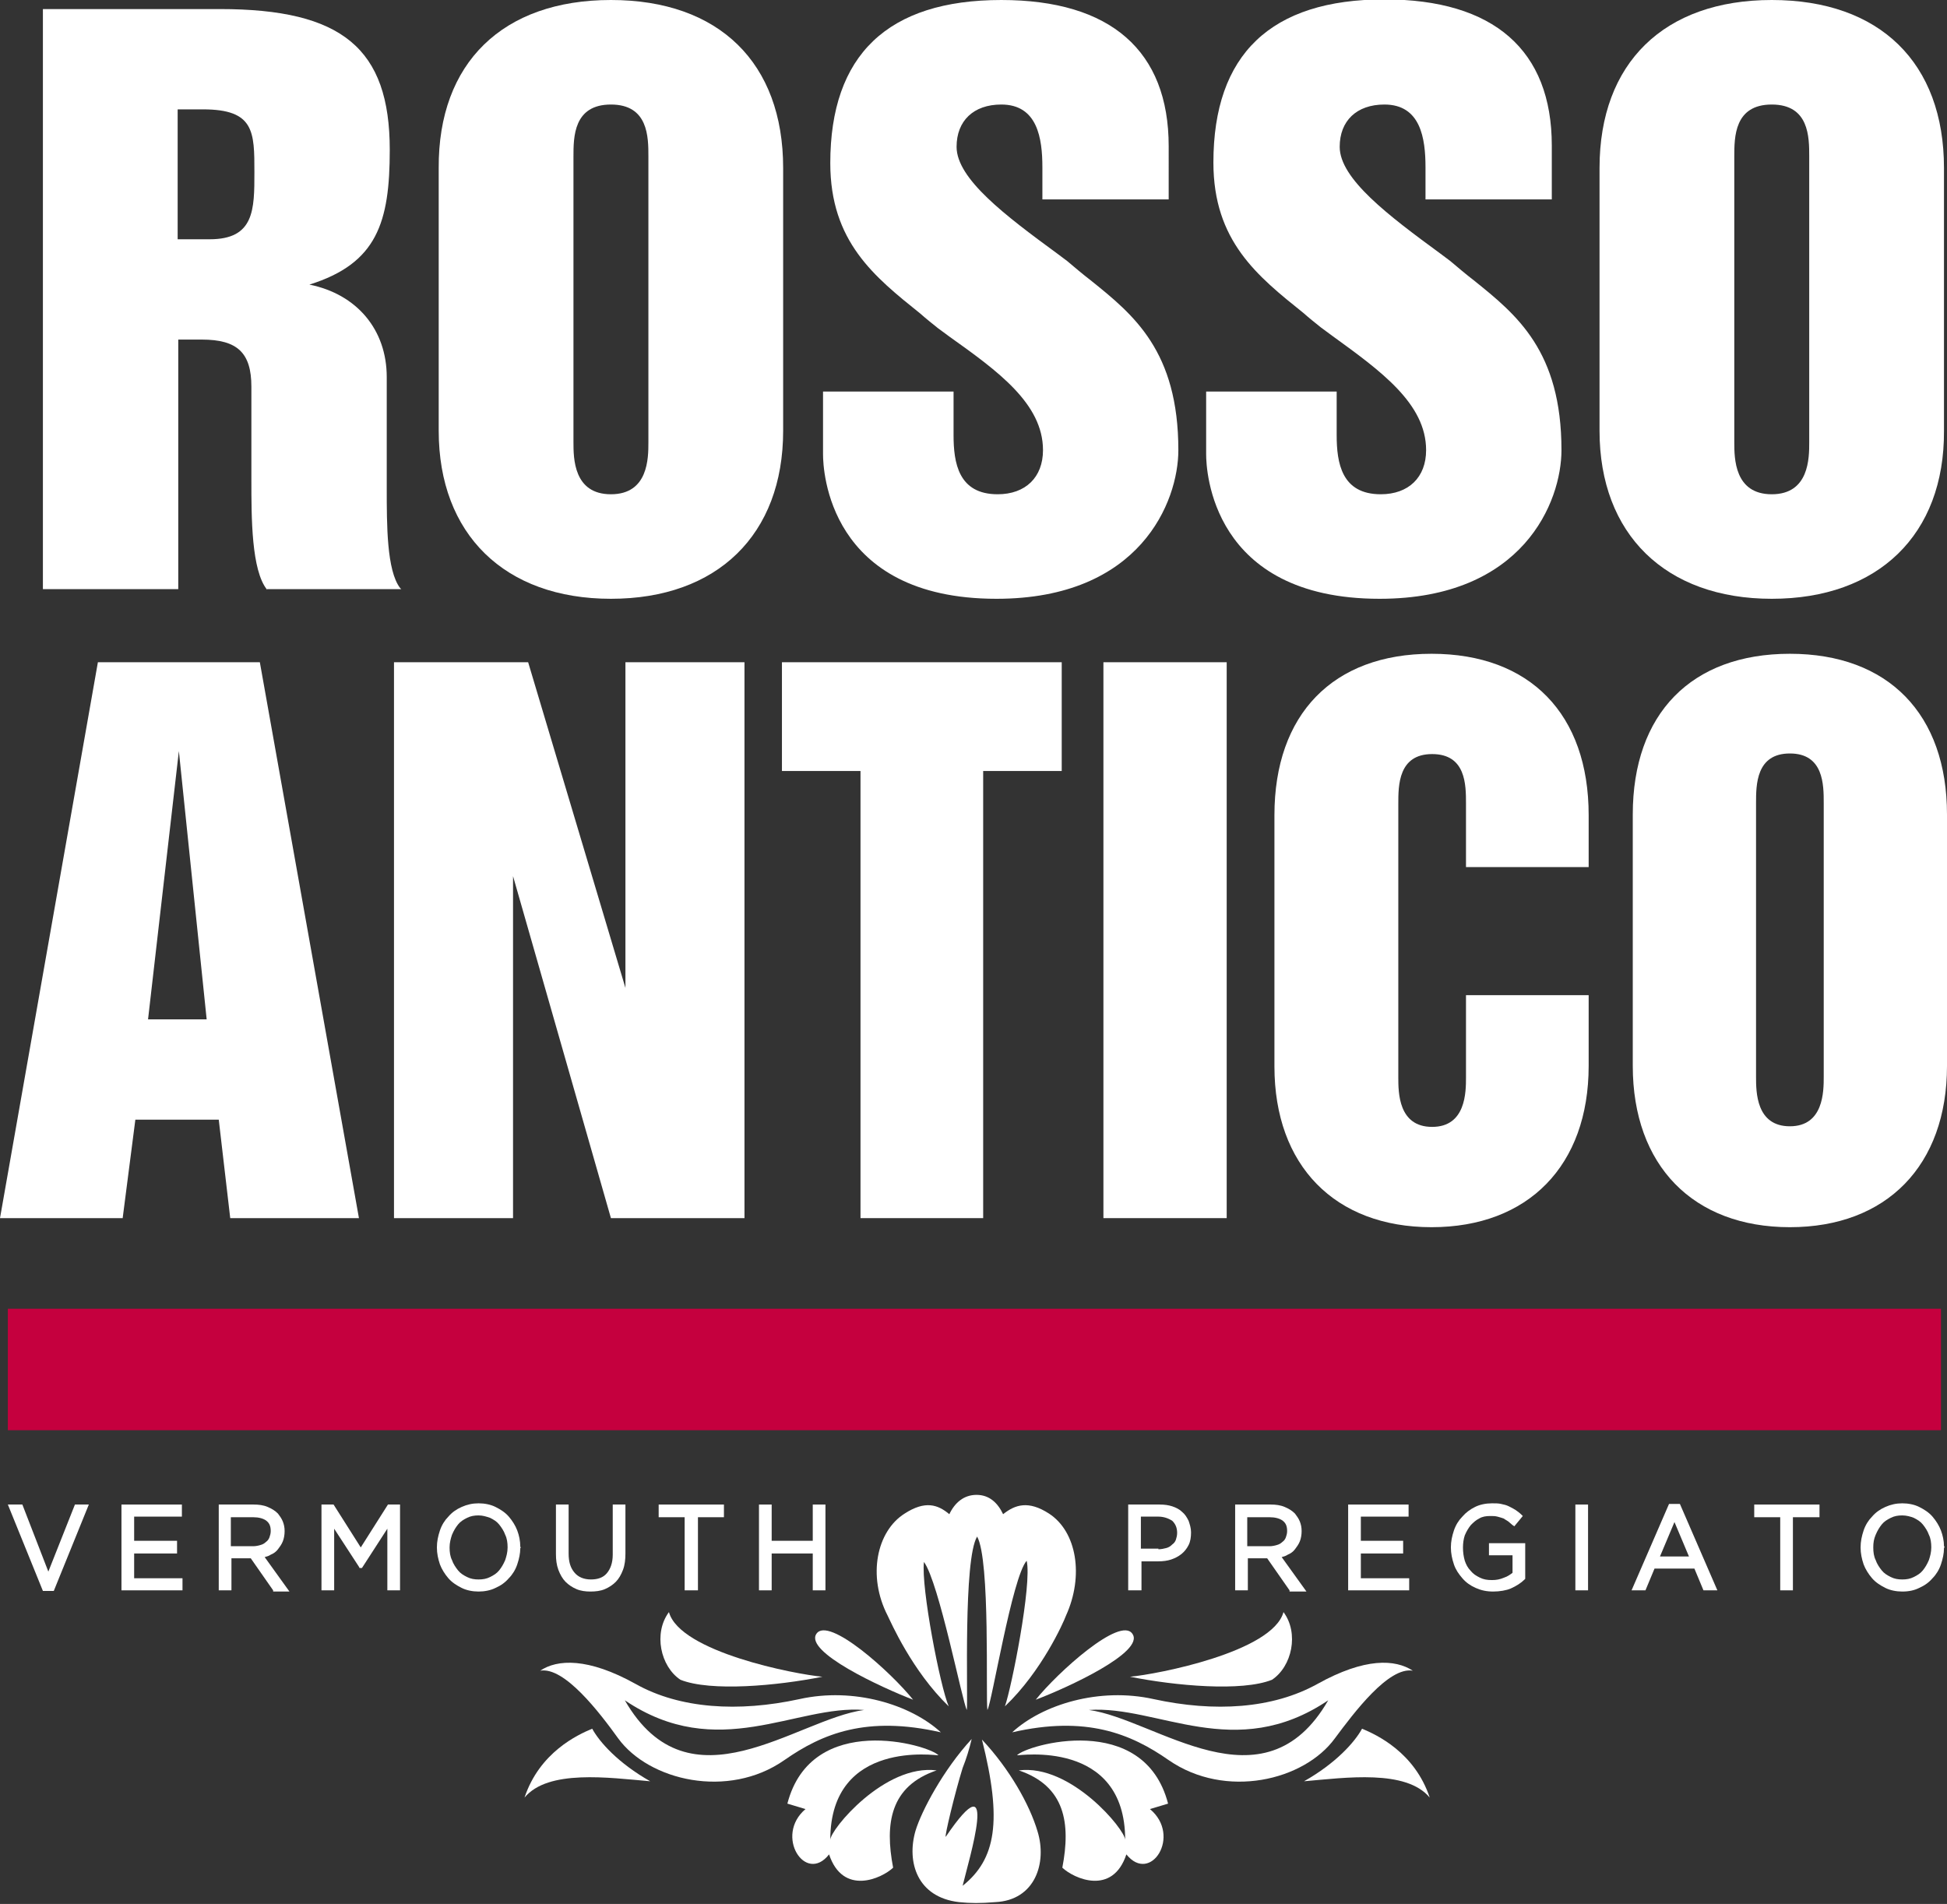
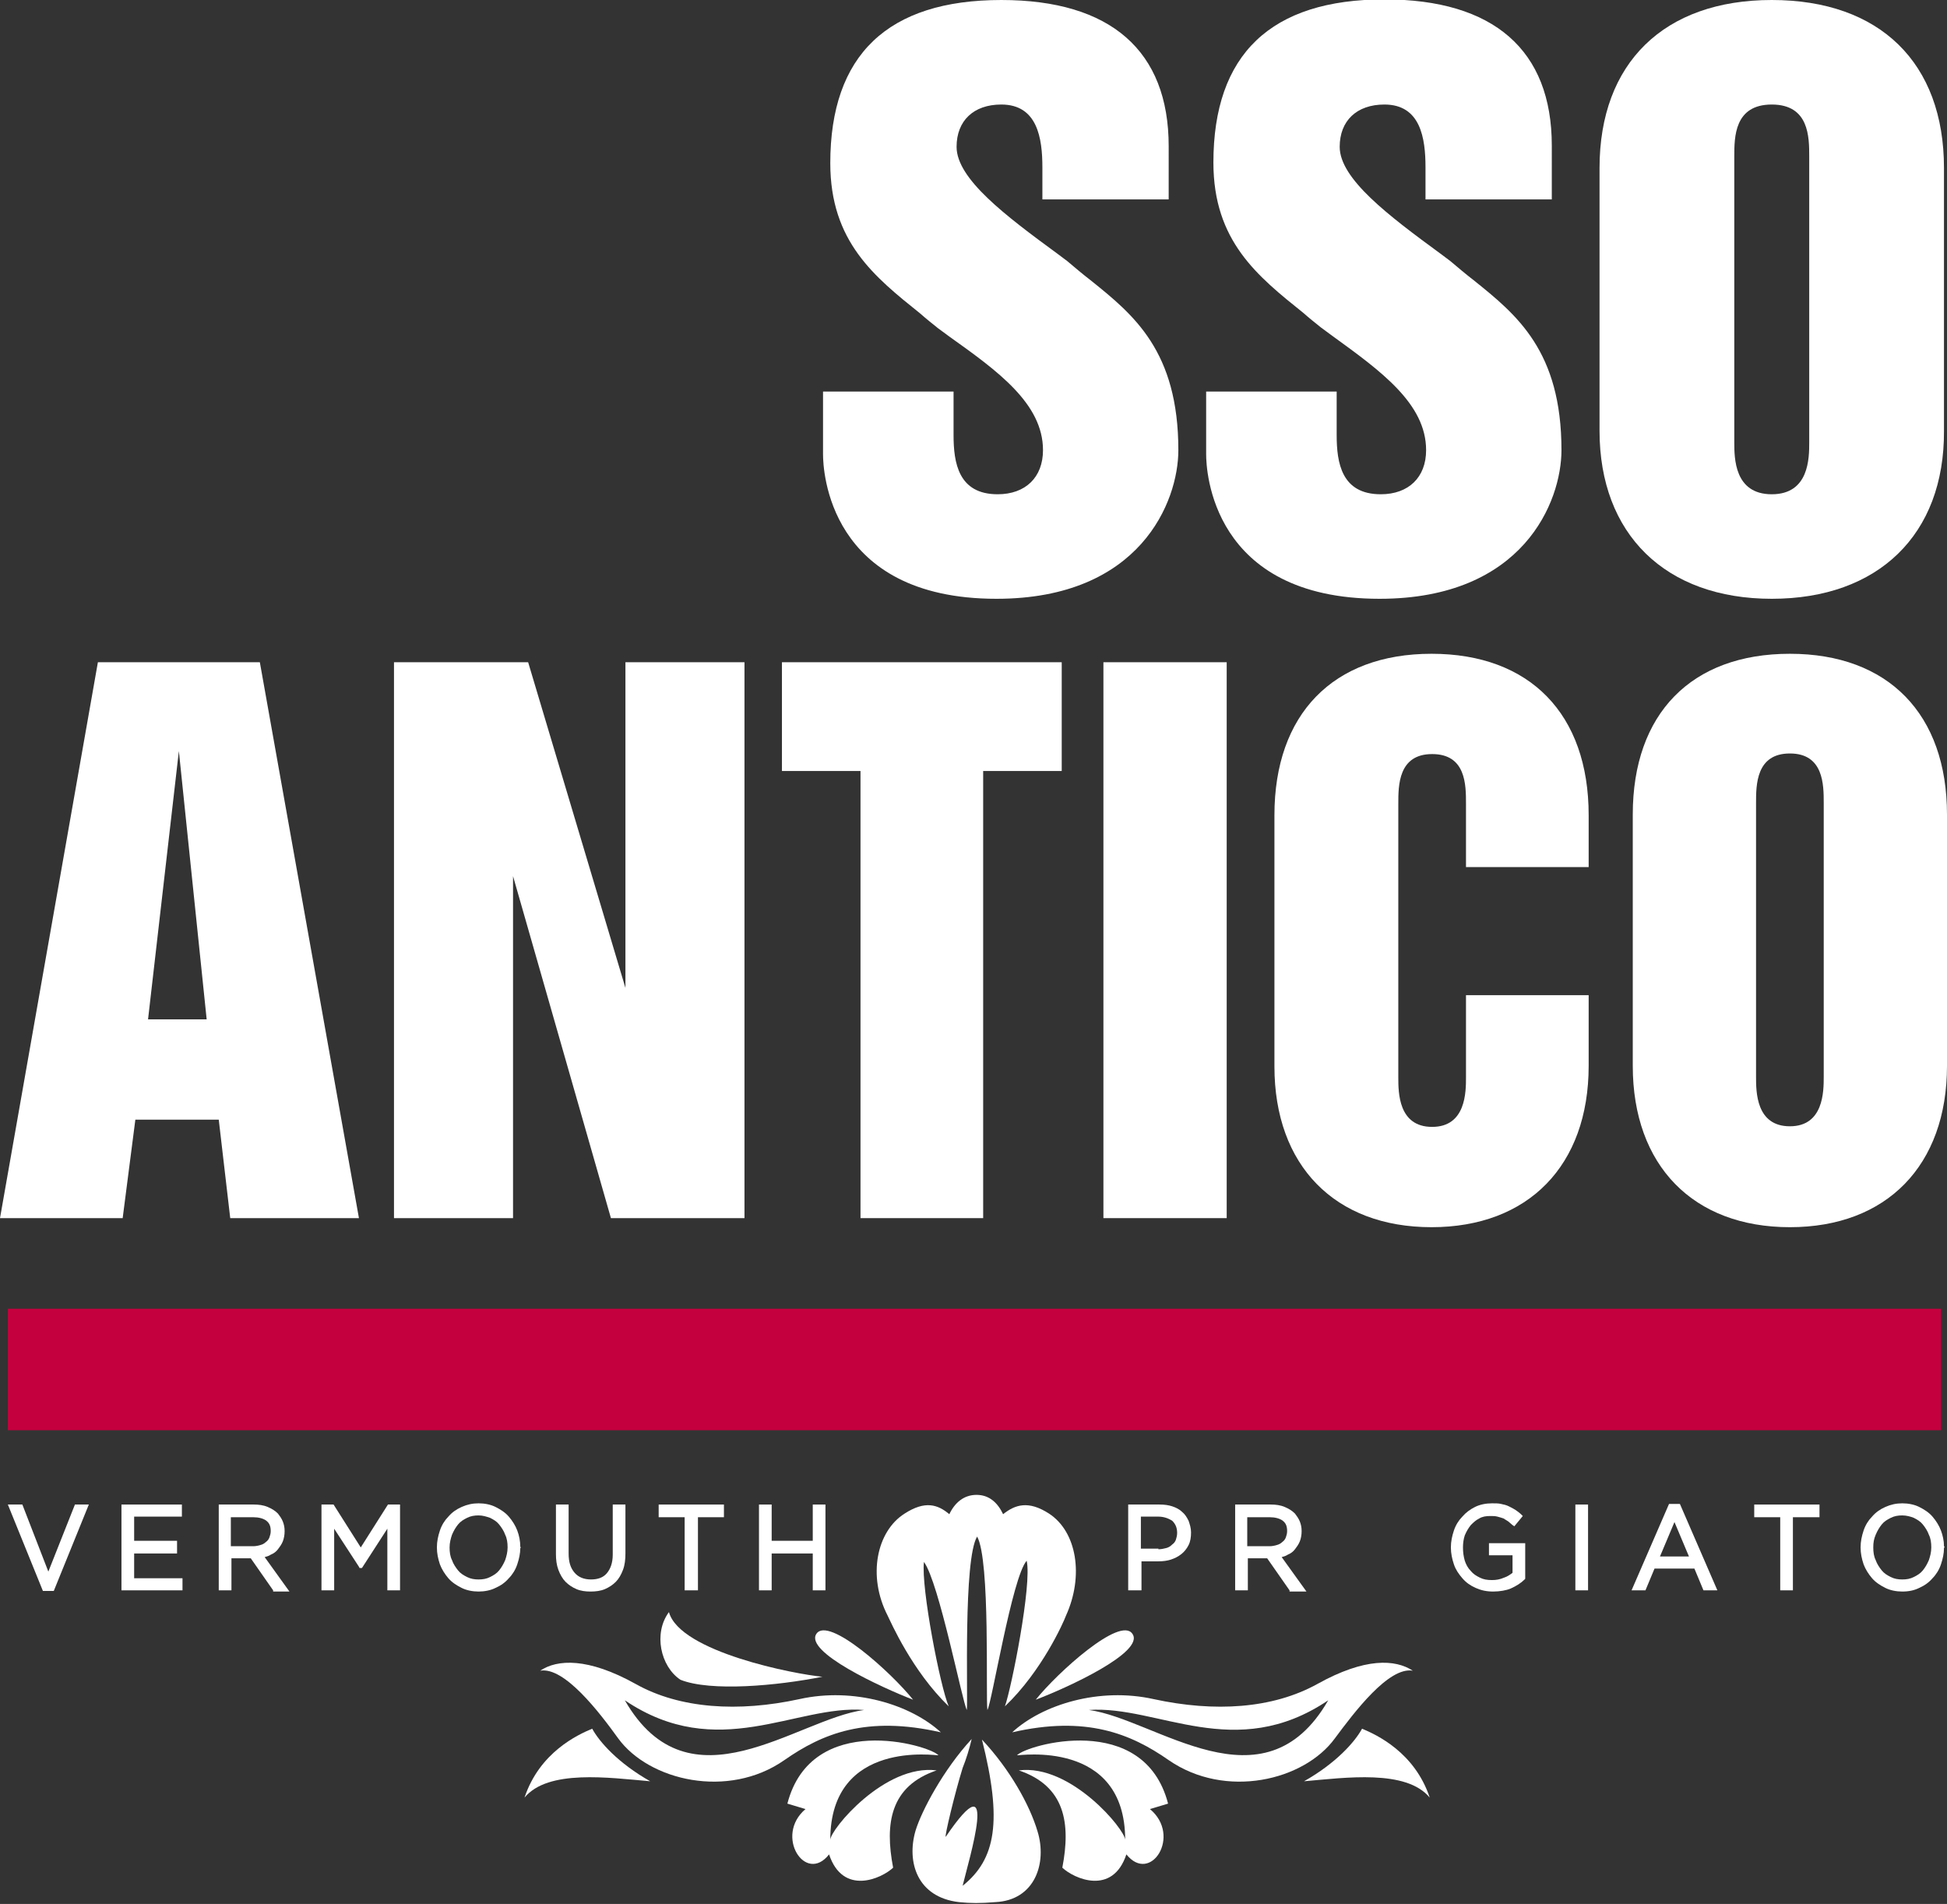
<svg xmlns="http://www.w3.org/2000/svg" version="1.1" id="Livello_1" x="0px" y="0px" width="322.2px" height="315.1px" viewBox="0 0 322.2 315.1" style="enable-background:new 0 0 322.2 315.1;" xml:space="preserve">
  <rect x="0" y="0" width="322.2" height="315.1" fill="#333333" stroke="none" />
  <style type="text/css">
	.st0{fill-rule:evenodd;clip-rule:evenodd;fill:#C5003E;}
	.st1{fill-rule:evenodd;clip-rule:evenodd;fill:#FFFFFF;}
	.st2{fill:#FFFFFF;}
</style>
  <g>
    <g>
      <rect x="1.3" y="216.6" class="st0" width="319.9" height="20.1" />
      <path class="st1" d="M137.2,306.9c2.3,6.9,8.7,4,10.6,2.2c-1.4-7.3-0.5-13.5,7.2-16.1c-8.6-1.1-17.6,9.8-17.6,11.5    c0-16.8,17.8-13.9,17.9-14c-1.5-1.7-21-7.4-25,8c1,0.3,2,0.6,3,0.9C128.1,303.8,133.3,311.9,137.2,306.9" />
      <path class="st1" d="M186.4,306.9c-2.3,6.9-8.7,4-10.6,2.2c1.4-7.3,0.5-13.5-7.2-16.1c8.6-1.1,17.6,9.8,17.6,11.5    c0-16.8-17.8-13.9-17.9-14c1.5-1.7,21-7.4,25,8c-1,0.3-2,0.6-3,0.9C195.6,303.8,190.4,311.9,186.4,306.9" />
      <path class="st1" d="M225.4,286.1c-1.2,2.2-4.3,5.7-9.6,8.7c6.9-0.6,16.9-2,20.8,2.7C234.1,290,227.8,287.1,225.4,286.1" />
      <path class="st2" d="M132.3,281.2c-10.1,2.2-19.8,1.6-27.1-2.5c-7.9-4.4-13-4.1-15.8-2.2c4-0.7,9.8,6.9,12.9,11.2    c5.1,7,18.2,10.1,27.5,3.6c6.3-4.4,13.6-7.4,25.9-4.6C150.7,282.1,141.3,279.2,132.3,281.2 M103.4,281.4    c15.4,10.4,28.3,0.7,39.6,1.6C131.8,284.5,114.1,300,103.4,281.4" />
      <path class="st2" d="M167.5,286.7c12.2-2.8,19.6,0.2,25.9,4.6c9.4,6.5,22.4,3.4,27.5-3.6c3.2-4.3,8.9-11.9,12.9-11.2    c-2.9-1.9-7.9-2.2-15.8,2.2c-7.4,4.1-17,4.7-27.1,2.5C181.9,279.2,172.5,282.1,167.5,286.7 M180.2,283c11.4-0.8,24.2,8.8,39.6-1.6    C209.1,300,191.3,284.5,180.2,283" />
      <path class="st1" d="M98,286.1c1.2,2.2,4.3,5.7,9.6,8.7c-6.9-0.6-16.9-2-20.8,2.7C89.3,290,95.6,287.1,98,286.1" />
      <path class="st1" d="M136.1,277.5c-4.5-0.4-23.6-4.1-25.4-10.7c-2.6,3.5-1.4,9,1.9,11.2C117.6,280,128.6,279,136.1,277.5" />
-       <path class="st1" d="M187,277.5c4.5-0.4,23.6-4.1,25.4-10.7c2.6,3.5,1.4,9-1.9,11.2C205.5,280,194.5,279,187,277.5" />
      <path class="st1" d="M151.1,281.3c-3.6-4.5-14-13.9-16-10.9C133.1,273.4,145.9,279.3,151.1,281.3" />
      <path class="st1" d="M171.4,281.3c3.6-4.5,14-13.9,16-10.9C189.5,273.4,176.7,279.3,171.4,281.3" />
      <path class="st1" d="M171.7,303.1c-1.3-4.4-4.6-10.3-9.2-15.2c3.4,13.5,2.3,19.8-3.2,24.2c1-4.2,6.3-21.5-2.8-8.1    c-0.2-0.1,1.5-7.2,2.8-11.4c0,0,0,0,0,0c0.6-1.5,1.1-3.1,1.5-4.8c-4.7,5.1-8.3,11.9-9.3,15.2c-1.5,5.2,0.3,11,7.2,11.8    c1.9,0.2,3.6,0.2,6,0C171.3,314.5,173.3,308.3,171.7,303.1" />
      <path class="st2" d="M173.6,250.5c-3.4-2.2-5.6-1.5-7.6,0.1c-0.9-1.9-2.3-3.2-4.4-3.2s-3.6,1.3-4.5,3.2c-1.9-1.6-4-2.3-7.4-0.1    c-4.6,2.9-6.2,10.3-2.8,16.9c0.5,1,4,9.1,10.1,15c-1.4-3.2-4.6-19.7-4.1-23.9c2.5,3.4,6.4,23.4,7.1,24.5    c0.2-2.3-0.6-24.9,1.7-28.7c2.2,3.9,1.4,26.4,1.7,28.7c0.7-1,4.1-22,6.5-24.7c0.9,3.9-2.5,21-3.6,24.1c6.1-5.8,9.7-13.9,10.1-15    C179.4,260.8,178.2,253.5,173.6,250.5" />
      <polygon class="st2" points="7.1,263.3 1.3,249 3.7,249 8,260.1 12.4,249 14.7,249 8.9,263.3   " />
      <polygon class="st2" points="20.1,263.2 20.1,249 30.1,249 30.1,251 22.2,251 22.2,255 29.3,255 29.3,257.1 22.2,257.1     22.2,261.2 30.2,261.2 30.2,263.2   " />
      <path class="st2" d="M45.2,263.2l-3.7-5.3h-3.2v5.3h-2.1V249H42c0.8,0,1.6,0.1,2.3,0.4c0.7,0.3,1.2,0.6,1.7,1.1    c0.3,0.4,0.6,0.8,0.8,1.3c0.2,0.5,0.3,1,0.3,1.6c0,0.6-0.1,1.2-0.3,1.7c-0.2,0.5-0.5,0.9-0.8,1.3c-0.3,0.4-0.7,0.7-1.2,0.9    c-0.3,0.2-0.6,0.3-1,0.4l4.1,5.7H45.2z M41.9,255.9c0.4,0,0.9-0.1,1.2-0.2c0.4-0.1,0.7-0.3,0.9-0.5c0.3-0.2,0.5-0.5,0.6-0.8    c0.1-0.3,0.2-0.6,0.2-1c0-0.8-0.2-1.3-0.7-1.7c-0.5-0.4-1.3-0.6-2.2-0.6h-3.7v4.8H41.9z" />
      <polygon class="st2" points="64.1,263.2 64.1,253 59.9,259.5 59.5,259.5 59.4,259.3 55.3,253 55.3,263.2 53.2,263.2 53.2,249     55.2,249 59.7,256.1 64.2,249 66.2,249 66.2,263.2   " />
      <path class="st2" d="M79.2,263.4c-1,0-2-0.2-2.8-0.6c-0.8-0.4-1.6-0.9-2.2-1.6c-0.6-0.7-1.1-1.5-1.4-2.3c-0.3-0.9-0.5-1.8-0.5-2.8    c0-1,0.2-1.9,0.5-2.8c0.3-0.9,0.8-1.7,1.4-2.3c0.6-0.7,1.3-1.2,2.2-1.6c0.9-0.4,1.8-0.6,2.8-0.6c1,0,2,0.2,2.8,0.6    c0.8,0.4,1.6,0.9,2.2,1.6c0.6,0.7,1.1,1.5,1.4,2.3c0.3,0.8,0.5,1.7,0.5,2.7l0.1,0.1l-0.1,0.1c0,0.9-0.2,1.8-0.5,2.7    c-0.3,0.9-0.8,1.7-1.4,2.3c-0.6,0.7-1.3,1.2-2.2,1.6C81.2,263.2,80.2,263.4,79.2,263.4 M79.2,250.8c-0.7,0-1.3,0.1-1.9,0.4    c-0.6,0.3-1.1,0.6-1.5,1.1c-0.4,0.5-0.7,1-1,1.7c-0.2,0.6-0.4,1.3-0.4,2.1c0,0.8,0.1,1.5,0.4,2.1c0.2,0.6,0.6,1.2,1,1.7    c0.4,0.5,0.9,0.8,1.5,1.1c0.6,0.3,1.2,0.4,1.9,0.4c0.7,0,1.3-0.1,1.9-0.4c0.6-0.3,1.1-0.6,1.5-1.1c0.4-0.5,0.7-1,1-1.7    c0.2-0.6,0.4-1.3,0.4-2.1c0-0.8-0.1-1.5-0.4-2.1c-0.2-0.6-0.6-1.2-1-1.7c-0.4-0.5-0.9-0.8-1.5-1.1C80.5,251,79.9,250.8,79.2,250.8    " />
      <path class="st2" d="M97.7,263.4c-0.8,0-1.6-0.1-2.3-0.4c-0.7-0.3-1.3-0.7-1.8-1.2c-0.5-0.5-0.9-1.2-1.2-2    c-0.3-0.8-0.4-1.7-0.4-2.6V249h2.1v8.1c0,1.4,0.3,2.4,1,3.2c0.6,0.7,1.5,1.1,2.7,1.1c1.1,0,2-0.3,2.6-1c0.6-0.7,1-1.7,1-3.1V249    h2.1v8.1c0,1-0.1,1.9-0.4,2.7c-0.3,0.8-0.7,1.5-1.2,2c-0.5,0.5-1.1,0.9-1.8,1.2C99.4,263.3,98.6,263.4,97.7,263.4" />
      <polygon class="st2" points="113.3,263.2 113.3,251.1 109,251.1 109,249 119.8,249 119.8,251.1 115.5,251.1 115.5,263.2   " />
      <polygon class="st2" points="134.5,263.2 134.5,257.1 127.7,257.1 127.7,263.2 125.6,263.2 125.6,249 127.7,249 127.7,255     134.5,255 134.5,249 136.6,249 136.6,263.2   " />
      <path class="st2" d="M186.7,263.2V249h5.2c0.8,0,1.5,0.1,2.1,0.3c0.6,0.2,1.2,0.5,1.6,0.9c0.5,0.4,0.8,0.9,1.1,1.5    c0.2,0.6,0.4,1.2,0.4,1.9c0,0.8-0.1,1.5-0.4,2.1c-0.3,0.6-0.7,1.1-1.2,1.5c-0.5,0.4-1.1,0.7-1.7,0.9c-0.6,0.2-1.3,0.3-2.1,0.3    h-2.8v4.8H186.7z M191.7,256.4c0.5,0,0.9-0.1,1.3-0.2c0.4-0.1,0.7-0.3,1-0.6c0.3-0.2,0.5-0.5,0.6-0.8c0.1-0.3,0.2-0.7,0.2-1.1    c0-0.9-0.3-1.5-0.8-2c-0.6-0.4-1.4-0.7-2.3-0.7h-2.9v5.3H191.7z" />
      <path class="st2" d="M213.4,263.2l-3.7-5.3h-3.2v5.3h-2.1V249h5.9c0.8,0,1.6,0.1,2.3,0.4c0.7,0.3,1.2,0.6,1.7,1.1    c0.3,0.4,0.6,0.8,0.8,1.3c0.2,0.5,0.3,1,0.3,1.6c0,0.6-0.1,1.2-0.3,1.7c-0.2,0.5-0.5,0.9-0.8,1.3c-0.3,0.4-0.7,0.7-1.2,0.9    c-0.3,0.2-0.6,0.3-1,0.4l4.1,5.7H213.4z M210.1,255.9c0.4,0,0.9-0.1,1.2-0.2c0.4-0.1,0.7-0.3,0.9-0.5c0.3-0.2,0.5-0.5,0.6-0.8    c0.1-0.3,0.2-0.6,0.2-1c0-0.8-0.2-1.3-0.7-1.7c-0.5-0.4-1.3-0.6-2.2-0.6h-3.7v4.8H210.1z" />
-       <polygon class="st2" points="223.1,263.2 223.1,249 233.1,249 233.1,251 225.2,251 225.2,255 232.2,255 232.2,257.1 225.2,257.1     225.2,261.2 233.2,261.2 233.2,263.2   " />
      <path class="st2" d="M247.1,263.4c-1.1,0-2-0.2-2.9-0.6s-1.6-0.9-2.2-1.6c-0.6-0.7-1.1-1.4-1.4-2.3c-0.3-0.9-0.5-1.8-0.5-2.8    c0-1,0.2-1.9,0.5-2.8c0.3-0.9,0.8-1.7,1.4-2.3c0.6-0.7,1.3-1.2,2.1-1.6c0.8-0.4,1.8-0.6,2.8-0.6c0.6,0,1.1,0,1.5,0.1    c0.5,0.1,0.9,0.2,1.3,0.4c0.4,0.2,0.8,0.4,1.1,0.6c0.3,0.2,0.7,0.5,1,0.8l0.2,0.2l-1.4,1.7l-0.3-0.2c-0.2-0.2-0.5-0.4-0.7-0.6    c-0.3-0.2-0.5-0.3-0.8-0.5c-0.3-0.1-0.6-0.2-1-0.3c-0.4-0.1-0.7-0.1-1.2-0.1c-0.7,0-1.3,0.1-1.8,0.4c-0.6,0.3-1,0.7-1.4,1.1    c-0.4,0.5-0.7,1-1,1.7c-0.2,0.6-0.3,1.3-0.3,2c0,0.8,0.1,1.5,0.3,2.2c0.2,0.6,0.5,1.2,1,1.7c0.4,0.5,0.9,0.8,1.5,1.1    c0.6,0.3,1.2,0.4,2,0.4c0.7,0,1.3-0.1,2-0.4c0.6-0.2,1-0.5,1.4-0.8v-2.9h-3.9v-2h6v5.9l-0.1,0.1c-0.6,0.6-1.4,1.1-2.3,1.5    C249.3,263.2,248.2,263.4,247.1,263.4" />
      <rect x="260.7" y="249" class="st2" width="2.1" height="14.2" />
      <path class="st2" d="M281.9,263.2l-1.5-3.6h-6.6l-1.5,3.6H270l6.2-14.3h1.8l6.2,14.3H281.9z M279.5,257.6l-2.4-5.7l-2.4,5.7H279.5    z" />
      <polygon class="st2" points="294.6,263.2 294.6,251.1 290.3,251.1 290.3,249 301.1,249 301.1,251.1 296.7,251.1 296.7,263.2   " />
      <path class="st2" d="M314.8,263.4c-1,0-2-0.2-2.8-0.6c-0.8-0.4-1.6-0.9-2.2-1.6c-0.6-0.7-1.1-1.5-1.4-2.3    c-0.3-0.9-0.5-1.8-0.5-2.8c0-1,0.2-1.9,0.5-2.8c0.3-0.9,0.8-1.7,1.4-2.3c0.6-0.7,1.3-1.2,2.2-1.6c0.9-0.4,1.8-0.6,2.8-0.6    c1,0,2,0.2,2.8,0.6c0.8,0.4,1.6,0.9,2.2,1.6c0.6,0.7,1.1,1.5,1.4,2.3c0.3,0.8,0.5,1.7,0.5,2.6l0.1,0.1l-0.1,0.2    c0,0.9-0.2,1.8-0.5,2.7c-0.3,0.9-0.8,1.7-1.4,2.3c-0.6,0.7-1.3,1.2-2.2,1.6C316.8,263.2,315.9,263.4,314.8,263.4 M314.8,250.8    c-0.7,0-1.3,0.1-1.9,0.4c-0.6,0.3-1.1,0.6-1.5,1.1c-0.4,0.5-0.7,1-1,1.7s-0.4,1.3-0.4,2.1c0,0.8,0.1,1.5,0.4,2.1    c0.2,0.6,0.6,1.2,1,1.7c0.4,0.5,0.9,0.8,1.5,1.1c0.6,0.3,1.2,0.4,1.9,0.4c0.7,0,1.3-0.1,1.9-0.4c0.6-0.3,1.1-0.6,1.5-1.1    c0.4-0.5,0.7-1,1-1.7c0.2-0.6,0.4-1.3,0.4-2.1c0-0.8-0.1-1.5-0.4-2.1c-0.2-0.6-0.6-1.2-1-1.7c-0.4-0.5-0.9-0.8-1.5-1.1    C316.2,251,315.5,250.8,314.8,250.8" />
-       <path class="st2" d="M44.2,97.6L44.2,97.6c-2.6-3.2-2.6-11.9-2.6-18.2V64c0-5.6-2.3-7.8-8.2-7.8h-3.9v41.3H7.1v-96h29.3    c20.2,0,28.1,6.5,28.1,23.3c0,12-2.1,18.8-13.3,22.3v0C59.1,48.7,64,54.6,64,62.4l0,18.4c0,6.1,0,13.6,2.2,16.5l0.2,0.2H44.2z     M34.7,39.6c7.4,0,7.4-4.9,7.4-11.1c0-6.7,0-10.4-8.5-10.4h-4.2v21.5H34.7z" />
-       <path class="st2" d="M101.1,99.1c-17.6,0-28.5-10.7-28.5-27.8V27.8C72.5,10.4,83.2,0,101.1,0s28.5,10.4,28.5,27.8v43.5    C129.6,88.5,118.7,99.1,101.1,99.1 M101.1,17.3c-6.2,0-6.2,5.4-6.2,8.6v47.3c0,2.6,0,8.6,6.2,8.6c6.2,0,6.2-6,6.2-8.6V25.9    C107.3,22.7,107.3,17.3,101.1,17.3" />
      <path class="st2" d="M164.9,99.1c-27.9,0-28.7-21.4-28.7-23.9V64.8h21.6V72c0,4.6,0.8,9.8,7.3,9.8c4.6,0,7.5-2.8,7.5-7.3    c0-7.7-7.5-13.1-15.5-18.8l-1.9-1.4c-1-0.8-2-1.6-2.9-2.4c-7.6-6.1-14.9-11.9-14.9-24.9c0-17.9,9.5-27,28.3-27    c18.1,0,27.7,8.4,27.7,24.2V33h-20.9v-5.3c0-4.8-0.8-10.4-6.8-10.4c-4.6,0-7.4,2.7-7.4,7c0,5.3,8.1,11.4,16.7,17.7l1.6,1.2    c1.3,1.1,2.6,2.2,3.9,3.2c7.1,5.7,14.5,11.7,14.5,28.1C195,83,188.7,99.1,164.9,99.1" />
      <path class="st2" d="M228.3,99.1c-27.9,0-28.7-21.4-28.7-23.9V64.8h21.6V72c0,4.6,0.8,9.8,7.3,9.8c4.6,0,7.5-2.8,7.5-7.3    c0-7.7-7.5-13.1-15.5-18.9l-1.9-1.4c-1-0.8-2-1.6-2.9-2.4c-7.6-6.1-14.9-11.9-14.9-24.9c0-17.9,9.5-27,28.3-27    c18.1,0,27.7,8.4,27.7,24.2V33h-20.9v-5.3c0-4.8-0.8-10.4-6.8-10.4c-4.6,0-7.4,2.7-7.4,7c0,5.3,8.1,11.4,16.7,17.7l1.6,1.2    c1.3,1.1,2.6,2.2,3.9,3.2c7.1,5.7,14.5,11.7,14.5,28.1C258.4,83,252.1,99.1,228.3,99.1" />
      <path class="st2" d="M293.2,99.1c-17.6,0-28.5-10.7-28.5-27.8V27.8c0-17.4,10.7-27.8,28.5-27.8c17.9,0,28.5,10.4,28.5,27.8v43.5    C321.8,88.5,310.8,99.1,293.2,99.1 M293.2,17.3c-6.2,0-6.2,5.4-6.2,8.6v47.3c0,2.6,0,8.6,6.2,8.6c6.2,0,6.2-6,6.2-8.6V25.9    C299.4,22.7,299.4,17.3,293.2,17.3" />
      <path class="st2" d="M38.1,201.6l-1.9-16.3H22.4l-2.1,16.3H0l16.2-92H43l16.4,92H38.1z M34.2,168.7l-4.6-44.4l-5.1,44.4H34.2z" />
      <polygon class="st2" points="101.1,201.6 84.9,145 84.9,201.6 65.2,201.6 65.2,109.6 87.4,109.6 103.5,163.5 103.5,109.6     123.2,109.6 123.2,201.6   " />
      <polygon class="st2" points="142.4,201.6 142.4,127.6 129.4,127.6 129.4,109.6 175.7,109.6 175.7,127.6 162.7,127.6 162.7,201.6       " />
      <rect x="182.6" y="109.6" class="st2" width="20.4" height="92" />
      <path class="st2" d="M236.9,203.1c-16,0-26-10.2-26-26.6v-41.6c0-16.7,9.7-26.7,26-26.7c16.3,0,26,10,26,26.7v8.6h-20.3v-10.5    c0-3.1,0-8.2-5.6-8.2c-5.6,0-5.6,5.2-5.6,8.2v45.3c0,2.5,0,8.2,5.6,8.2c5.6,0,5.6-5.8,5.6-8.2v-13.6h20.3v11.7    C262.9,192.9,252.9,203.1,236.9,203.1" />
      <path class="st2" d="M296.2,203.1c-16,0-26-10.2-26-26.7v-41.6c0-16.7,9.7-26.6,26-26.6c16.3,0,26,10,26,26.6v41.6    C322.2,192.9,312.2,203.1,296.2,203.1 M296.2,124.7c-5.6,0-5.6,5.2-5.6,8.2v45.3c0,2.5,0,8.2,5.6,8.2c5.6,0,5.6-5.8,5.6-8.2v-45.3    C301.8,129.9,301.8,124.7,296.2,124.7" />
    </g>
  </g>
</svg>